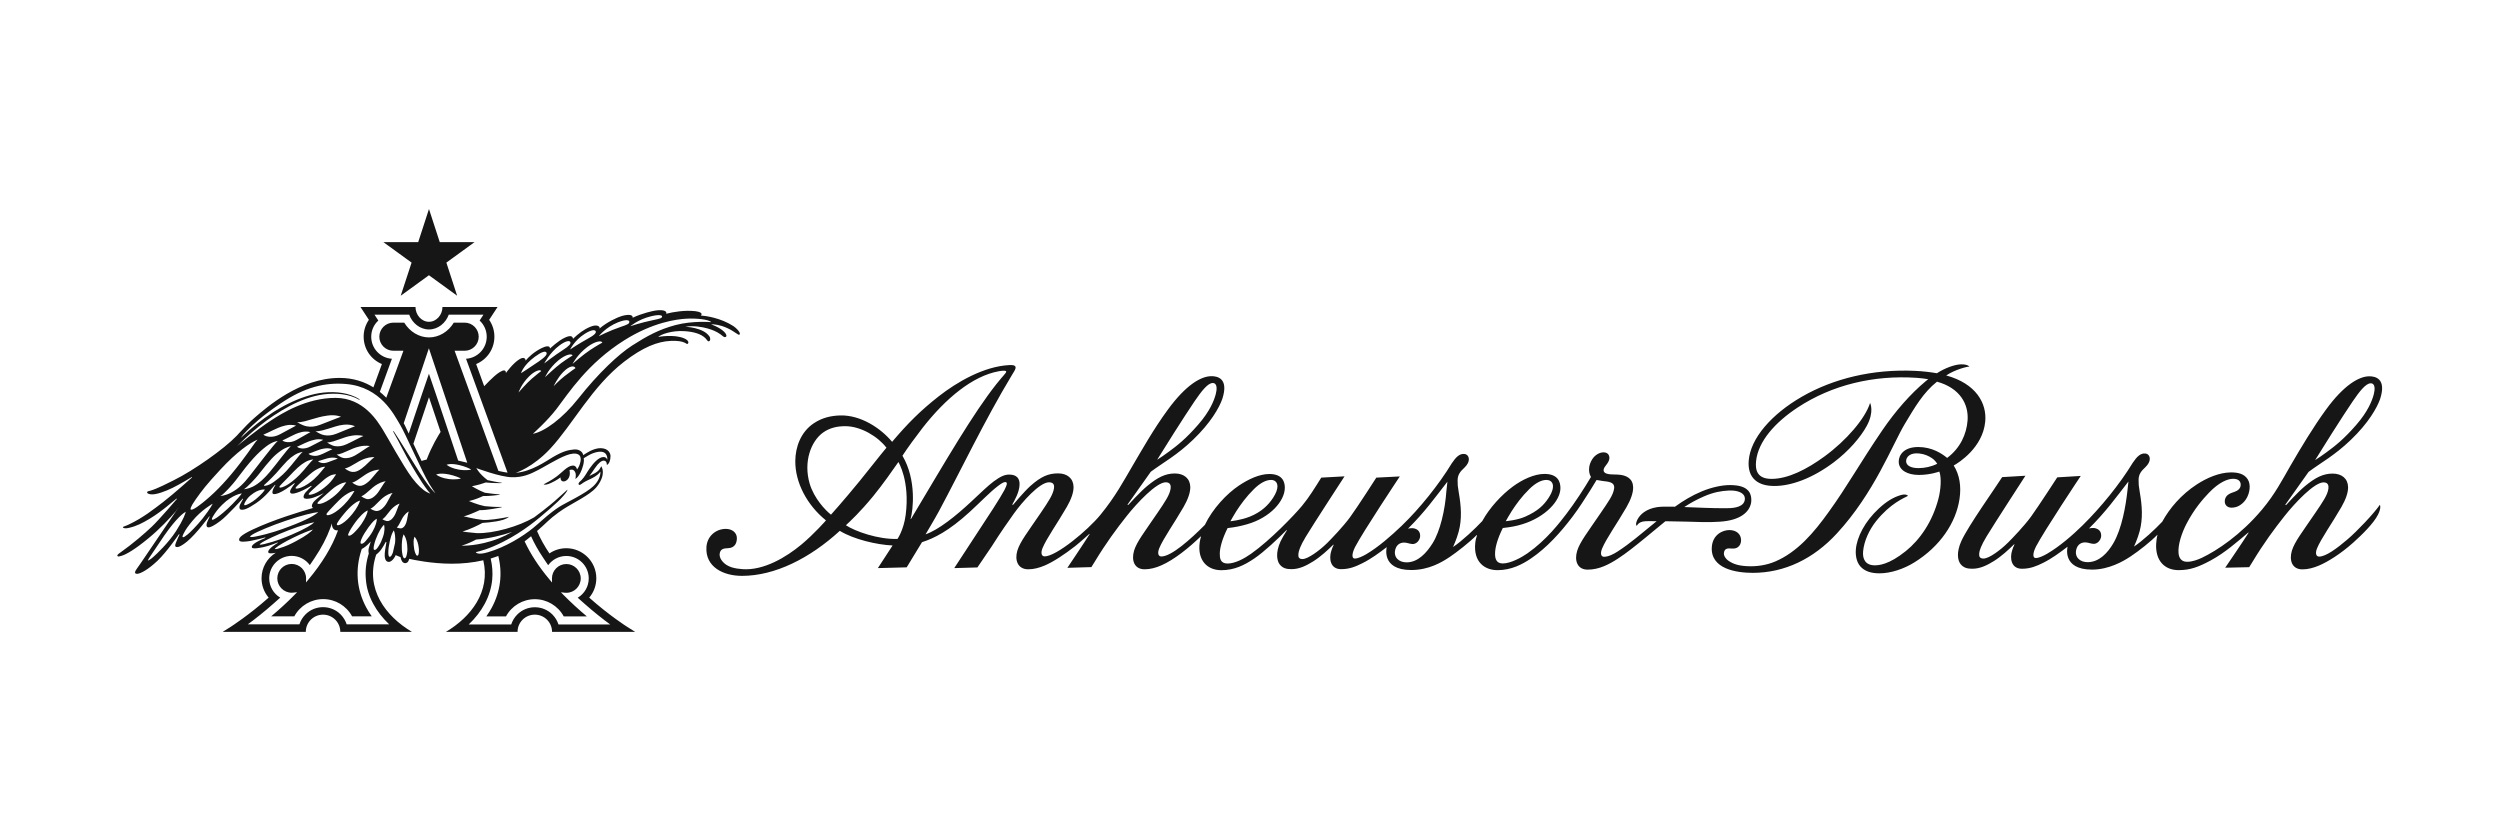
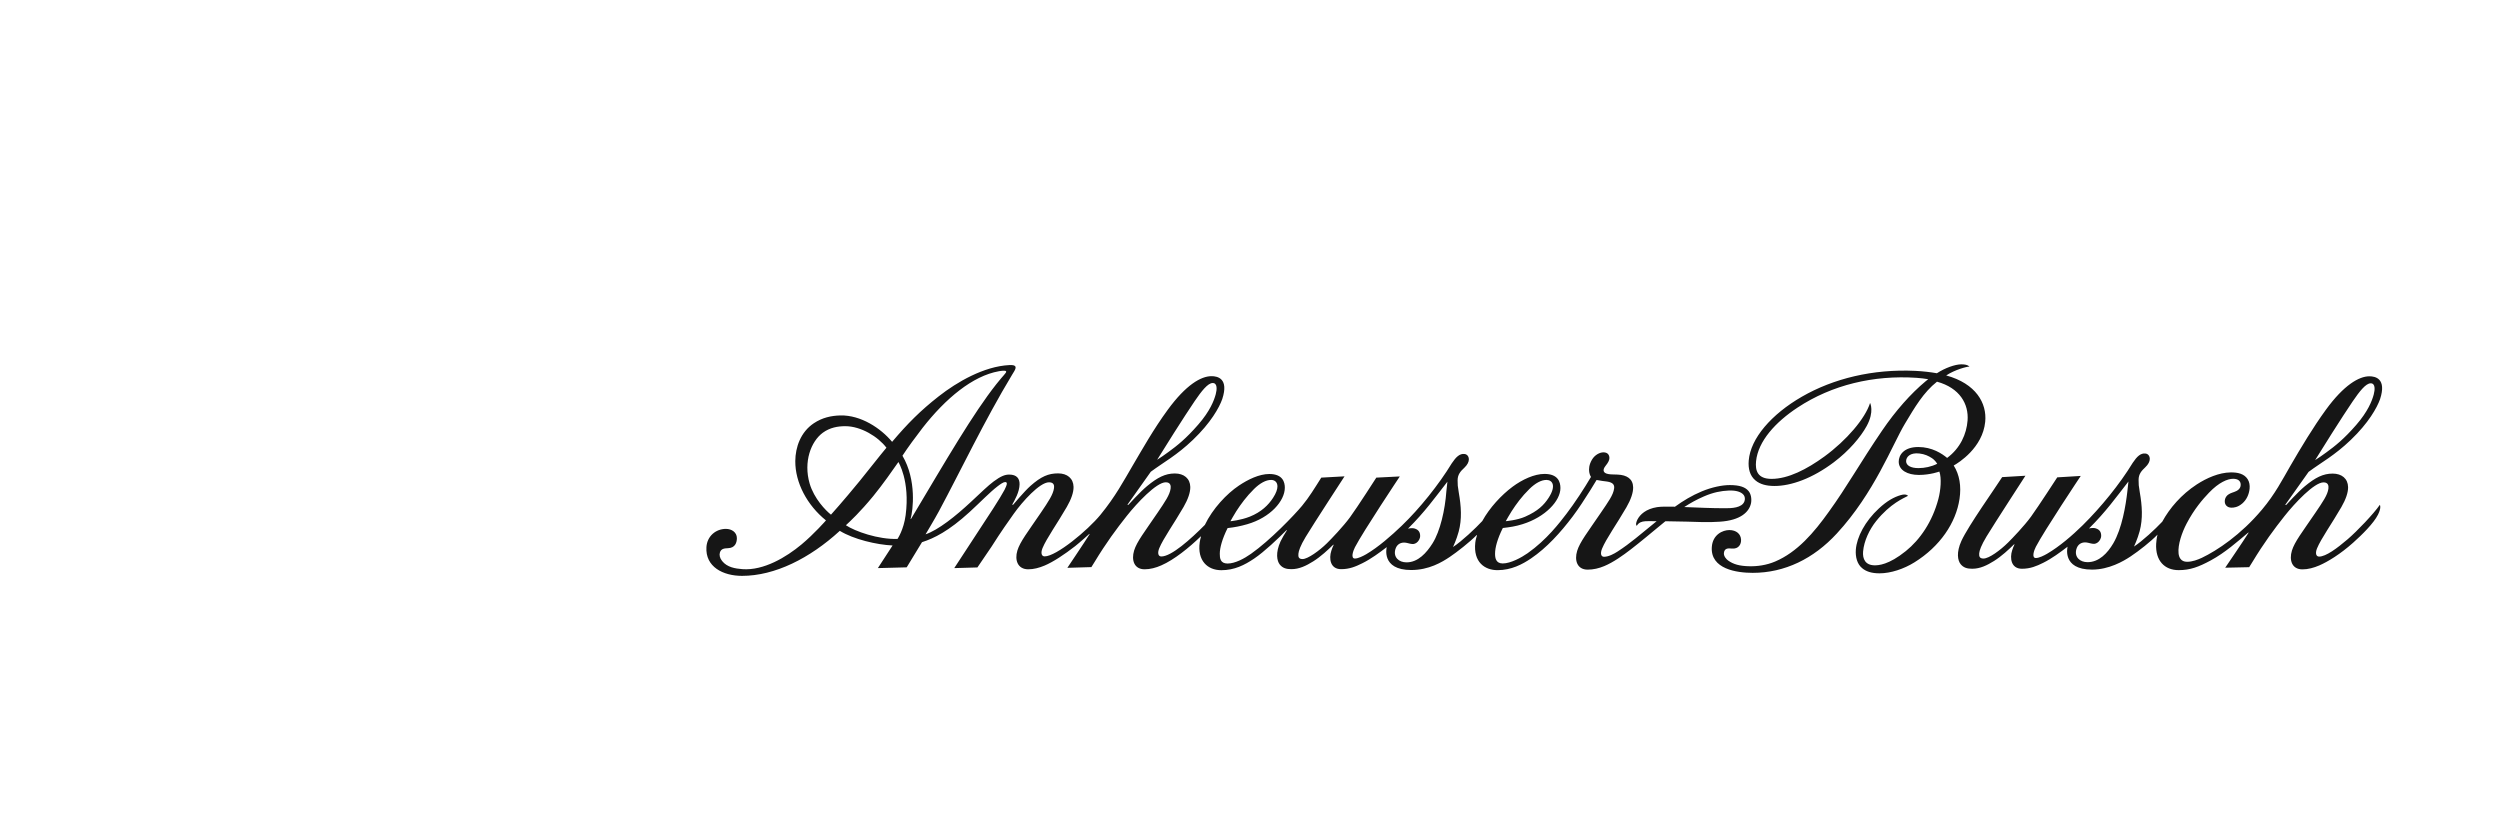
<svg xmlns="http://www.w3.org/2000/svg" id="Layer_1" x="0px" y="0px" viewBox="0 0 699.4 235.1" style="enable-background:new 0 0 699.4 235.1;" xml:space="preserve">
  <style type="text/css">	.st0{fill-rule:evenodd;clip-rule:evenodd;fill:#161616;}	.st1{fill:#161616;}</style>
  <g id="g10" transform="matrix(1.333,0,0,-1.333,0,450.733)">
    <g id="g12" transform="scale(0.1)">
      <path id="path14" class="st1" d="M4464.8,2350.5c-3.3-29.6-11.3-78.3-29.6-109.5c-11.9-20.2-29.6-39.5-54-39.5   c-16.2,0-27.8,10.8-23.6,26.8c2.7,10.4,10.2,14.5,17.7,14.7c4.5,0.2,9-1.3,13.4-2.3c6-1.3,9.1-1,13.3,1.8   c4.2,2.8,7.8,8.6,7.8,14.4c0,7.1-2.7,12.8-11.2,15.5c-6.1,2-14.3-0.1-14.3-0.1c35.1,34.7,57.3,65.9,82.7,98.5   C4467,2370.8,4465.3,2354.9,4464.8,2350.5L4464.8,2350.5z M4937.6,2538.9c14.4,21.1,27.6,38,37.8,38c10.2,0,9-13.8,6.4-23.5   c-3.6-13.5-12.2-35.6-36.7-63.8c-25.7-29.6-44.2-44.2-62.9-57.8c-5.6-4.1-18.1-13-23.4-16.1   C4866.8,2429.1,4917.9,2510.2,4937.6,2538.9L4937.6,2538.9z M4927.2,2249.7c-22.5-19.3-45.9-36.5-60-36.5c-6.5,0-8.5,7.1-4.4,17.2   c8.5,20.6,31.2,52.2,51.1,86.7c9.4,16.3,14.3,30.6,14.1,42c-0.4,17.7-13.2,28.3-32.4,28.3c-20.2,0-36.4-8.4-58.3-26.5   c-14.7-12.1-39.2-39.3-39.2-39.3l-2.2,0c0,0,45.6,64,49.2,69.4c27.5,20.4,54,34,88.5,67c37.3,35.6,55.2,67.8,61.5,85.6   c14.2,43.4-10.1,48-22.5,48c-21.5,0-53.4-18.2-91.4-70.5c-26.7-36.7-52.1-79.2-74.4-117.6c-16.6-28.7-32.2-59.3-59.5-91.7   c-44.5-53-94.1-85.8-126.3-101.2c-8.6-3.9-19.5-8.3-31-8.3c-12.9,0-17,9.4-17.8,17.8c-1.8,18.1,7.1,43.7,16.9,62.4   c16,30.6,33.6,50.8,46.8,64.6c21,22,39.2,29.4,50.8,29.4c10.9,0,15.9-5,15.9-12.5c0-8.8-7.2-12.9-13.5-15.1   c-5.2-1.9-12.3-3.6-16.6-9.5c-2.6-3.6-3.3-6.9-3.3-10.6c0-7.5,5.8-12.9,14-12.9c4.6,0,13.1,0.4,23,9c8.5,7.4,13.9,18.6,15.1,30.9   c0.7,7.1-0.4,14.1-4.1,19.9c-7.2,11.2-20.4,14.4-35.6,14.2c-24.5-0.3-50.3-11.7-71.1-25.2c-32.5-21.2-57.2-50-72.5-78.2   c-14.7-15.7-41.6-40.6-59.3-52.2c0,0,7.5,16,11.8,32.1c7.1,26.4,5.3,53.5,0.3,81.9c-2.4,13.8-2.5,17-2.5,25.8   c0,12.4,6.2,19.2,14.1,26.6c6.5,6.2,9.4,12.2,9.4,17.5c0,5.8-3.3,10.6-8.9,11.3c-10.3,1.3-18-6.2-26.9-19.5   c-27.5-45.2-67.1-93.6-105-131c-21.9-21.6-49.2-44.9-74.5-59.7c-6.5-3.8-17-9.1-23.8-9.1c-9.4,0-3.9,16.1,0,23.6   c17.2,33.2,94.2,148.7,94.2,148.7l-49.3-3c0,0-39.7-61.2-55.1-82.5c-14.4-19.7-38.9-45.2-48.3-54.5   c-16.3-16.1-39.8-33.4-51.4-33.4c-8.3,0-9.5,4.7-9,11c0.5,5.9,4.1,16.5,15.4,35.3c15.7,25.9,81.6,127.5,81.6,127.5l-48.8-2.9   c-13.9-22-70.9-101.9-85.5-133.8c-11.1-24.4-7.8-41.2-1.7-48.8c6.1-7.6,13.9-9.7,24.4-9.7c16.5,0,31.1,7.2,45.7,16.3   c15.7,9.8,31.4,24.4,42.2,35.1l0.8-0.4c-1.8-3.4-3.7-8.5-4.9-12.3c-5.4-16.5-2.3-38.7,20.5-38.7c17.6,0,30.6,5.5,44.5,12.4   c18.4,9.1,36.2,22.4,51.3,33.9c0,0-12.8-48.1,51.3-48.1c35.6,0,65.6,17.5,80.7,27.5c18,11.9,42.7,31.5,56.6,45.8l0.1,0.1   c-1.6-6.2-2.7-15.8-2.8-19.1c-1.9-35.6,17.7-55.4,47.2-55.4c24.3,0,42.1,6.8,67.2,20.3c30.5,16.5,55.9,39.3,78.9,58.6l0.7-0.4   c-10.1-16.3-49.1-73.4-49.1-73.4l50.3,1.1c0,0,4.5,7.2,6.5,10.4c24.5,40.6,46.3,69.9,67.7,96.9c21.3,26.9,62.2,70.7,81.9,70.7   c10.1,0,10.9-7.5,10.2-13.2c-1.7-13.3-11.6-27.4-27.3-50.6c-27.9-41.1-43.5-60.7-49.3-79.4c-6.1-20-0.1-39.4,22.1-39.4   c11.7,0,23.8,3.3,35.2,8.2c18.1,7.8,44.4,23.9,71,47.6c18.5,16.5,43.3,40.8,52.4,59.1c7.7,15.4,3.8,20.5,3.8,20.5   C4981.7,2303,4946.7,2266.4,4927.2,2249.7L4927.2,2249.7z M3661,2329c-5.2-13.8-27.4-14.3-39.6-14.3c-30.6,0-56.5,1.3-86.6,2.5   c12.7,8.3,25.5,15.5,41.2,22.3c20.3,8.8,36.4,11.6,51.8,12.3c16.4,0.8,26.5-3.2,31.1-8.6C3662.6,2339,3662.7,2333.6,3661,2329   L3661,2329z M3035.5,2350c-2.7-38.2-12.8-83.3-29-109c-12.5-19.8-30.3-39.9-54.6-39.9c-16.2,0-27.8,10.8-23.6,26.8   c2.7,10.4,10.2,14.5,17.7,14.7c4.5,0.2,9.1-1.3,13.4-2.3c6-1.3,9.1-0.9,13.3,1.8c4.2,2.8,7.8,8.6,7.8,14.4   c0,7.1-2.7,12.8-11.2,15.5c-6.1,2-14.3-0.1-14.3-0.1c35.1,34.7,57.3,65.9,82.7,98.5C3037.6,2370.4,3035.9,2354.5,3035.5,2350z    M1911.7,2291.8l-0.6,0.6c5.1,17.5,13,81.4-17.1,132.5c10.3,15.9,28.8,41.2,42.2,58.4c48.4,61.9,105.1,109.1,160.1,118.9   c2.9,0.5,14.9,2.7,15.4-0.6c0.5-2.9-5.3-7.1-20.6-26.4C2042.2,2513.3,1987.6,2419.1,1911.7,2291.8L1911.7,2291.8z M1900.7,2300.2   c-4.2-31.4-17.1-49.9-17.1-49.9c-40.3-1.4-89,15.9-108.3,28.7c9.5,8.8,29.6,27.4,57.5,61.3c18.5,22.5,42.2,56.2,52.7,71.4   C1885.4,2411.7,1910.2,2372.2,1900.7,2300.2z M1744,2301.2c-10.9,8.5-35.5,33.6-44.8,65.4c-13.2,45.5,2.6,88.1,27.7,106.6   c15,10.9,31.5,13.7,47.2,13.7c32.8,0,68.7-22,86.3-45.2c-12-14.1-40.4-50.6-56.3-70C1769.6,2329.5,1744,2301.2,1744,2301.2z    M2507.3,2539.5c14.4,21.1,27.6,38,37.8,38c10.2,0,9-13.8,6.4-23.5c-3.6-13.5-12.2-35.6-36.7-63.7c-25.7-29.6-44.2-44.2-62.9-57.8   c-5.6-4.1-18.1-13-23.4-16.1C2436.4,2429.6,2487.6,2510.8,2507.3,2539.5z M2594.4,2308.1c9.8,15.1,21.4,31.1,37.5,47   c12.2,12,25,19.2,36.1,19c7.1-0.1,13-4.5,13-13.5c0-6-2.6-14-9.2-24.1c-9.8-15.1-24.6-29.8-48.9-39.5c-19.2-7.6-40.6-9.6-40.6-9.6   S2590.9,2302.8,2594.4,2308.1L2594.4,2308.1z M3172.3,2308.1c9.7,15.1,21.3,31.1,37.5,47c12.2,12,25,19.2,36.1,19   c12.2-0.2,20.8-12.1,4.2-37.6c-9.8-15.1-22.4-27.7-49.3-39.6c-16.6-7.4-40.6-9.4-40.6-9.4S3168.7,2302.8,3172.3,2308.1z    M3669.6,2350.9c-6.6,7.9-18.2,12.4-39.3,12.4c-16.1,0-37.8-4.5-58.7-13.2c-21.1-8.8-39.1-19.8-56.3-32.2   c-15.7,0.4-30.1,0.3-37.5-0.9c-23.2-3.7-35.9-15.3-41.5-26.5c-1.7-3.5-4.3-10.5-1.1-12.7c0.2-0.1,1.1,2.4,3.5,4.5   c5.3,4.6,11.4,5.3,21.1,5.3c2.1,0,8.4,0,17-0.1c-2.2-1.9-4.5-3.7-6.8-5.6c-12.5-10.4-24.7-20.3-37.4-30.5   c-11.9-9.6-24.4-18.9-37.8-27.6c-7.2-4.7-18.8-11-28.4-11c-6.5,0-8.3,7.1-4.1,17.2c8.5,20.6,31.2,52.2,51.1,86.7   c9.4,16.3,14.3,30.6,14.1,42c-0.4,17.7-13.2,25.7-32.4,26.6c-11.7,0.6-13.4,0-20,1.2c-10.6,1.9-12.6,8.4-5.3,17.4   c5.1,6.3,7.9,11.6,7.9,16c0,6.8-3.8,12.1-12.5,12.1c-7.6,0-18.1-5.1-24.2-15.5c-12.4-21.3-2-36.1-2-36.1   c-13.8-23.6-34.4-55.1-51.4-77.3c-13.8-18-41.6-54.8-81.7-82.9c-12.7-8.9-35.5-21.4-52.1-21.4c-14.5,0-16.1,11.6-16.1,20.5   c0,12.6,4.8,30.9,16.3,53.9c15,1.7,26.7,3.4,41.6,8.1c47.9,15,79.3,49,79.3,75.7c0,12.9-5.1,29.7-33.4,29.7   c-21.5,0-46.7-11.8-67.2-27c-23.3-17.4-48.2-44.1-63.4-71.9c-14.4-15.5-42.8-42.3-61.4-54.5c0,0,7.5,16,11.8,32.1   c7.2,26.4,5.3,53.5,0.3,81.9c-2.4,13.8-2.5,17-2.5,25.8c0,12.4,6.2,19.2,14.2,26.6c6.5,6.2,9.4,12.2,9.4,17.5   c0,5.8-3.3,10.6-8.9,11.3c-10.3,1.3-18-6.2-26.9-19.5c-27.5-45.2-67.5-95-105-131c-22.2-21.3-49.2-44.9-74.5-59.8   c-6.6-3.8-17-9.1-23.8-9.1c-9.4,0-3.8,16.1,0,23.6c17.2,33.2,94.2,148.7,94.2,148.7l-49.3-2.5c0,0-39.6-61.8-55.1-83   c-14.4-19.7-38.9-45.2-48.3-54.5c-16.3-16.1-40.6-33.4-51.4-33.4c-8.3,0-9.3,4.7-8.7,11.1c0.5,5.9,3.9,16.5,15.2,35.3   c15.6,25.9,81.6,127.2,81.6,127.2l-48.8-2.7c-13.9-22-25.6-41.4-40.4-59.2c-16.4-19.7-67.1-72.6-107.1-100.7   c-14.3-10.1-33.5-20.4-49.2-20.4c-15.5,0-16.3,11.6-16.3,20.5c0,12.3,4.9,30.9,16.4,53.9c15.1,1.7,26.2,3.8,41.2,8.1   c48.6,14,78.9,48.9,78.9,76.7c0,10.9-3.9,28.7-32.5,28.7c-21.5,0-45-11.7-63.7-24.2c-25.7-17.1-55.5-48.8-71.6-82.6   c-30-30.2-70.2-66.3-91.4-66.3c-6.5,0-8.5,7.1-4.4,17.2c8.5,20.6,31.2,52.2,51.1,86.7c9.4,16.3,14.3,30.6,14.1,42   c-0.4,17.7-13.2,28.3-32.4,28.3c-20.2,0-36.4-8.4-58.3-26.5c-14.7-12.1-39.2-39.3-39.2-39.3l-2.2,0c0,0,45.6,64,49.2,69.4   c27.5,20.4,54,34,88.5,67c37.3,35.6,55.3,67.8,61.5,85.6c14.2,43.4-10.1,48-22.5,48c-22.3,0-53.7-18.3-91.9-70.5   c-30.2-41.3-53.1-82.4-73.9-117.6c-18.4-31.2-35.7-64.2-67.4-102.9c-27.1-33-92.7-87.2-117.1-87.2c-6.5,0-8.6,7.1-4.5,17.2   c8.5,20.6,31.2,52.2,51.1,86.7c9.4,16.3,14.3,30.6,14.1,42c-0.4,17.7-13.2,28.3-32.4,28.3c-20.2,0-35.6-6.3-58.3-26.5   c-12.3-10.9-36.1-39.3-36.1-39.3l-2.1,0c5.3,9.4,15.4,26.7,15.6,42.9c0.2,12-5.9,20.4-21.7,20.4c-9,0-17.7-3.3-32.9-14.6   c-11.5-8.6-26.4-23-47-42.3c-32.9-30.8-69.4-59.6-95.7-68.5c0,0,19.6,32.8,28,48.4c45.6,84.9,95.7,190.5,153.8,286.8   c1.4,2.3,2.8,4.6,4.2,6.9c2.9,4.7,3.7,8.4,2.4,10.3c-1.8,2.5-5.9,3.1-12.6,2.8c-53.3-2.7-109.7-35.4-148.2-65.6   c-38.2-29.9-65.2-57-97.8-95.5c-23.9,28.7-65.7,56.4-108.7,55.4c-19.2-0.5-37.9-4.6-55.6-16.4c-27.8-18.5-38.7-50.5-38.9-79.3   c-0.3-45.3,24.6-92.5,64.4-124.6c0,0-24.8-28.4-51.5-50.6c-31.6-26.3-79.1-55.1-124-51.7c-15,1.2-31.9,3.8-42.5,17.1   c-5,6.2-6.3,12.9-4.5,18.2c2.5,7.1,7.8,8.4,17,8.7c14.8,0.5,18.5,11.7,18.5,21c0,12.4-11,19.5-23,19.5c-21,0-39.4-15-40.9-38.2   c-2.6-41.5,35-60.4,74.7-60.4c68.9,0,142.3,36.8,205.2,94.5c29-17.8,77.3-29.2,110.8-30.7l-30.9-47.5l60.5,1.6   c0,0,24.6,40.6,32.1,52.8c25.3,8.1,55.9,23.1,100,63.4c23.5,21.5,42.5,41.6,58.9,54.1c5.8,4.4,11.9,8.7,15.6,8.7   c5.7,0,4-5.7-1.3-16.4c-10.6-19.5-26.6-43.9-77.9-122c-4.7-7.2-27.6-42.2-27.6-42.2l48.6,1.4c0,0,23.2,33.9,29.7,43.7   c9,13.5,13.9,23,46.7,69.1c18,25.3,54.2,65.9,73.9,65.9c10.1,0,11.3-6.4,10.5-12.2c-1.9-13.4-11.4-27.7-27.6-51.6   c-27.9-41.1-43.5-60.7-49.3-79.4c-6.1-20,0.6-39.4,22.8-39.4c11.7,0,22.9,3.1,34.2,7.8c18.1,7.6,41.6,23.1,64.4,40.9   c10.2,8,29.6,25.6,29.6,25.6l0.7-0.4c-10.1-16.3-46.8-70.8-46.8-70.8l50.4,1.5c0,0,4.6,7.2,6.5,10.4   c24.5,40.6,46.3,69.9,67.7,96.9c21.3,26.9,62.2,70.7,81.9,70.7c10.1,0,11-7.5,10.2-13.2c-1.8-13.3-11.6-27.4-27.3-50.6   c-27.9-41.1-43.5-60.7-49.3-79.4c-6.1-20-0.1-39.4,22.1-39.4c11.7,0,23.6,3.2,34.9,8.2c27,11.7,58.4,37.2,82.8,60.8l0.6-0.3   c-1-2.5-2.4-9.9-2.7-12c-5.4-38.5,16.4-58.6,45.3-58.6c27.3,0,48.6,10.6,69.1,24.5c21.2,14.3,50,41.7,67.7,59.6l0.9-0.4   c-4.4-6.7-10.6-17.2-13.3-23c-11.1-24.2-7.7-41.3-1.7-48.8c6.1-7.6,13.9-9.7,24.4-9.7c16.5,0,31.1,7.2,45.7,16.3   c15.7,9.8,31.4,24.4,42.2,35.1l0.8-0.4c-1.8-3.4-3.7-8.5-4.9-12.3c-5.4-16.5-2.4-38.7,20.5-38.7c17.7,0,30.6,5.5,44.5,12.4   c18.4,9.1,36.3,22.4,51.3,33.9c0,0-12.8-48.1,51.3-48.1c37.3,0,64.5,16.5,80.7,27.3c15,10,42.7,31.7,56.6,46l0.8-0.3   c-0.8-2.6-3-9.8-3.6-15.4c-4.5-41.3,20.1-57.9,46.6-57.9c29.1,0,52.4,12.4,70.4,24.6c32.9,22.3,61.9,54.3,87.4,88.1   c13.3,17.7,25.1,36.2,36.8,54.7c1.2,1.8,13.4,21.9,13.4,21.9c8.3-1.8,16.3-2.5,21.9-3.3c13-1.9,15.8-7.4,14.9-14.4   c-1.8-14-12.1-27.8-28.3-51.7c-27.9-41.1-43.5-60.7-49.3-79.4c-6.1-20-0.1-39.4,22.1-39.4c11.7,0,23.6,2.7,34.9,7.5   c19.3,8.1,39.2,22.4,55.6,35c19.3,14.8,46.1,37.3,55.1,44.7c6.2,5.2,12,9.9,17.5,14.4c29.9-0.3,65.8-1.4,78.3-1.8   c11-0.3,27,0.2,35.6,0.8c44.2,2.8,62.2,20.7,65.9,39.3C3676.6,2335.3,3674.6,2345,3669.6,2350.9L3669.6,2350.9z M4026.2,2398.9   c-15.8,0-25.8,5.5-25.8,14.6c0,8.9,8.5,18.3,27.7,16.1c11.4-1.3,19.3-5.1,26.2-9.6c7.3-4.7,11.4-12,11.4-12   C4053.5,2401.9,4039.6,2398.9,4026.2,2398.9L4026.2,2398.9z M4084.5,2593.4c19,12.4,43.5,18.6,48.8,18.6c0,0-3.5,4.9-17.5,4.7   c-12.7-0.2-33.2-7.3-50.8-18.7c-13,2.3-29.6,4.3-45.5,5c-88.6,4.2-171.5-16-237.8-54.2c-64-36.9-107.8-87.4-111.6-133.9   c-1.4-16.7,2.2-32,14.2-41.9c9.7-8.1,23-11.5,39.4-11.6c35.7-0.1,80.4,16.2,124.9,49.7c32.2,24.3,56.5,53.1,69.1,76.2   c16.6,30.4,7.1,48.4,7.1,48.4c-10.2-32.6-49.3-78.4-95.8-112.4c-36.9-26.9-76.2-47-111-47c-29.7,0-34.5,17.7-32.5,37.1   c4.3,42.1,40.8,82.1,87.3,112.7c72.2,47.5,159.2,68.3,249.4,62.3c8.2-0.5,17.4-1.7,24.6-2.9c-1.8-1.4-3.6-2.8-5.4-4.3   c-31.5-26.3-62.9-61.7-91.5-103.7c-45.6-66.9-74-118.2-111.6-170.1c-31.3-43.9-66.3-84.9-112.9-104.6   c-17.9-7.6-37.8-10.5-56.2-9.8c-18.4,0.6-31.4,4-42.5,12.1c-3.8,2.7-9.3,9.1-8.7,15.4c0.9,10.4,8.6,10.4,16.6,9.6   c14.3-1.4,20,9.1,19.4,18.9c-0.7,11.7-10,19.9-24.6,19.9c-13.8,0-35.1-9.4-36.8-35.8c-2.9-46.1,52.4-54,85.9-54   c67.1,0,127.7,29.6,176.5,82.6c78.9,85.5,116.4,186.2,143.1,230.7c20.6,34.3,38.6,65.3,67.1,87.9c47.9-13.1,66.8-46.9,64.2-81.4   c-2.2-28.6-15.2-58-42.9-78.6c-10.6,8.9-31.4,22.9-60.6,22.9c-30.9,0-41.2-17.6-41-31.1c0.3-17.5,18.2-27.5,42.3-27.5   c24.1,0,43,7.1,43,7.1c4.9-13.8,2.8-39.1-2.1-57.6c-12.6-47.8-38.5-85.3-68.3-109.3c-36.1-29.1-57.6-30-65.8-29.9   c-19.3,0.3-25.2,13.6-23.9,29c1.9,22.2,13.3,46.2,27.4,63.8c29.8,37.2,58.3,48.3,66.9,53c0,0-3.1,5.1-15.2,1.6   c-14.2-4.1-29-12.3-45.9-28c-29.2-27-46.3-59.9-48.4-86.3c-1.2-15.8,2.9-30.6,13.2-39c8.1-6.9,19.6-10.9,36.5-10.9   c23.8,0,51.1,9.3,73.2,23c53.8,33.4,87.2,83,94.7,133.2c4,26.7,0,50.8-12.2,70.1c10.3,5.6,60.7,37.2,66.1,91.6   C4170.3,2535.1,4147.1,2576.3,4084.5,2593.4" />
-       <path id="path16" class="st1" d="M863.8,2830.2l-59.2,43h73.1l22.6,69.5l22.6-69.5H996l-59.2-43l22.6-69.5l-59.2,43l-59.2-43   L863.8,2830.2z M1418,2699.2c-35-9.2-60.6-23.3-91.4-43.1c-28.2-18.1-70.6-57.7-112.8-111.1c-33.1-41.9-71-69.6-95.5-74.1   c0,0,30.2,26.7,49.9,52.5c25.5,33.5,65,95.4,142.2,143.9c60.2,37.8,109.9,44.1,129.9,45.2c20.4,1.2,47.3-1.4,52.4-7.3   C1492.7,2705.3,1454.1,2708.7,1418,2699.2z M1088.2,2557.6c0,0,5.8,17.6,22.2,33.8c12.3,12.2,23.9,15.3,25.4,11.1   c0,0-8.4-6.2-19.7-15.9C1105.6,2577.6,1088.2,2557.6,1088.2,2557.6L1088.2,2557.6z M1122.7,2632.8c14.2,10.4,22,12.4,24.1,8.7   c2.1-3.6-1.8-8.9-16.1-18.8c-16.7-11.6-37.2-24.6-37.2-24.6S1097.6,2614.3,1122.7,2632.8L1122.7,2632.8z M1173.9,2656.2   c13.2,9.9,21.1,10.9,23,7.4c1.8-3.5-2.1-8.3-15.9-17.1c-16.2-10.3-38.8-27.9-38.8-27.9S1153.7,2641.1,1173.9,2656.2L1173.9,2656.2   z M1226.7,2680.4c13.9,9,21.9,9.4,23.5,5.8c1.6-3.6-2.7-8.2-17.1-16c-16.9-9.2-36.7-22.4-36.7-22.4S1205.5,2666.7,1226.7,2680.4   L1226.7,2680.4z M1201.7,2617.7c0,0,9.6,19.4,31.2,35.6c16.2,12.2,30.1,14,31.1,8.9c0,0-10.8-5.8-25.4-15.4   C1225.1,2638.1,1201.7,2617.7,1201.7,2617.7z M1143.9,2589.8c0,0,8.3,19,28.3,35.5c15,12.3,28.2,14.7,29.4,9.9   c0,0-10.1-6-23.7-15.8C1165.5,2610.3,1143.9,2589.8,1143.9,2589.8L1143.9,2589.8z M1181.4,2599.9c15.5,16.1,24.8,13.6,26.3,8.8   c0,0-9.8-6.5-22.9-16.8c-12.1-9.5-22.9-21.1-22.9-21.1S1169.9,2588,1181.4,2599.9z M1297,2704.9c16.9,6.7,24.2,4.8,23.8,0.9   c-0.4-3.8-1.7-5-18.8-10.8c-23.1-7.8-45.3-19.2-45.3-19.2S1271.2,2694.6,1297,2704.9z M1365.7,2717.4c17.5,4.4,24.6,2.4,23.8-0.6   c-0.8-3-2.1-3.9-19.7-7.5c-23.7-4.8-46.9-12.6-46.9-12.6S1339,2710.8,1365.7,2717.4z M1129.2,2394.8c3.3,1.8,6.7,3.6,10.1,5.5   c20.1,11.2,46.9,27.6,63.2,29c10.1,0.9,14.5-3.1,15.6-7.2c1-3.6,1.2-6.9-1.2-14.7c-1.3-4.3-4-9.1-5.8-11.4c0,0-1.7,9.3-9.8,8.2   c-11.6-1.5-20.6-13.7-34-23.5c-11-8-21.6-13.3-26.5-15.9c0,0,3.5-1.9,10.6,0.9c7.7,2.9,18.6,8.7,24.9,13.7c-0.2-5.3,2.6-9.4,8-8.3   c5.5,1.1,9.4,5.7,11,11.5c1.2,4.4,0.4,12.4-0.4,12c8.9,4.3,13.5-3.9,13.5-10.2c0-2-0.2-6.8-1.1-8.1c0,0,2.4,0.6,5.5,4.6   c3.2,4,7.7,11,11,23.7c2,7.4,1.8,11.6,1.2,15c5.6,3.4,13.7,8.4,18.9,10.3c13.9,5.2,24.9,5,29-3.7c2.7-5.7,1.4-9.7,1.4-9.7   c-1.2,4.3-4.5,5.9-8.5,5.6c-10-0.6-20.8-13.3-28.6-24.3c-6.8-9.8-8.9-15.6-16.6-23.9c-2.1-2.2-7.2-5.6-6.3-8.7   c1.1-4,5.9,0.4,9.4,2.8c5.3,3.5,13.3,7,17.8,9.2c14.3,6.9,18.4,14.2,18.4,14.2c0.8-3.1-0.6-17-14.1-30   c-16.8-16.2-58.9-35.4-71.7-43.6c-5.3-3.4-10.4-7-15.2-10.7c-15-11.5-27.8-24-40.3-34.1c-21.3-17.3-56.6-39.6-94.6-50.7   c-23.2-6.8-25.3,0.1-25.4,0.3c7.3,1.6,26.2,5.8,57.5,21.7c43.7,22.2,73.9,48.4,93.3,65.2c2.4,2.1,4.7,4.1,6.7,5.8   c13.9,12.2,18,16.5,20,18.5c10.9,11.6,14.9,17.3,14.9,20c-3.7-3-16.4-15.3-27.7-24.9c-1.8-1.5-5-4.2-9.2-7.7   c-7.9-6.5-19.6-15.8-33.1-25.7c-32.3-19.2-86.3-34.3-120.5-33.1c-14.6,1.1-29.8,3.3-29.8,3.3c16,4.9,31.9,12.8,41.8,18.1   c16,1.1,44.1,3.7,54.5,11.9l1.2,0.9c-19.9-3.9-42.4-7.4-55.2-6.5c-17.8,1.9-40.2,7.7-40.2,7.7c6.6,0.7,22.1,7.4,34,12.9l0,0   c13.3-0.8,43.7,5.4,45.6,5.9l1.3,0.8c-12.8-0.5-28.4,0.8-36.5,1.6c-14.9,2.9-33.1,10.7-33.1,10.7c11.8,2.7,22.4,7,29.6,10.5   c13.6-0.3,32.7,2.2,34.3,2.7l1.3,0.8c-9.1,0.3-26.1,2.7-31.9,3.5c-12.2,4.6-27.1,13.6-27.1,13.6c12.7,2.4,22.9,5.6,29.2,7.9   c13.2-1.4,31.3-1.6,33-1.2l0.8,0.6c-8.4,0.8-23.3,4-30.1,5.5c-17.6,13.3-23.5,25.3-23.5,25.3s50.2-19,74.9-19.2   C1096.6,2379.2,1112.8,2386.1,1129.2,2394.8L1129.2,2394.8z M1140,2210.7l8.9-13.3c0.5-0.7,1.1-1.5,1.6-2.2   c8.6,11.7,22.4,19.3,38,19.3c26,0,47.1-21.1,47.1-47.1c0-17.2-9.3-32.3-23.1-40.5c0.7-0.6,1.3-1.2,1.9-1.7v0l11.7-10.4   c20.6-18.3,39.9-33.3,54.5-44h-108.5c-2.5,7.8-6.9,14.9-12.8,20.9c-9.8,9.8-22.9,15.2-36.8,15.2c-13.9,0-27-5.4-36.8-15.2   c-6-6-10.3-13.1-12.8-20.9l-89.2,0c14,13.2,25.3,27.8,33.6,43.3c8.7,16.2,14,33.3,15.7,50.7c1.4,14.6,0.3,29.4-3.2,44.3   c4.3,1.3,8.6,2.8,12.9,4.3c1,0.4,2.1,0.8,3.1,1.2c9.2-37.3,4.6-74.5-13.6-108.4c-3.4-6.3-7.3-12.5-11.5-18.5l40.3,0l0.9,0   c12.1,22.3,35.3,36.1,60.6,36.1c25.3,0,48.5-13.8,60.6-36.1l48.5,0c-17.4,14.6-33.8,29.7-48.8,44.9l-5.6,5.7l8-0.9   c1.2-0.1,2.4-0.2,3.4-0.2c16.7,0,30.2,13.6,30.2,30.2s-13.6,30.2-30.2,30.2c-16.7,0-30.2-13.6-30.2-30.2l0.2-8.6l-5.2,6.2   c-22.6,26.9-40.1,53.8-52.4,80.2c0.9,0.7,1.8,1.3,2.7,2c0.6,0.4,1.1,0.8,1.7,1.3c3.3,2.6,6.4,5.1,9.2,7.4   C1121.2,2241.1,1129.7,2225.9,1140,2210.7L1140,2210.7z M968.8,2236.2c10.9,3.1,21.7,8.1,30.5,12.8c26.8,1.8,55,9.1,75.4,15.9   c-9.4-5.3-18.8-10-27.7-13.5C1003.2,2234.3,968.8,2236.2,968.8,2236.2z M941.7,2376c-13.3,1.7-21.8,5.9-26.3,9.3   c0,0,6.8,4.4,27,0.3c10.7-2.2,22.4-6.6,25-8.7C967.4,2376.9,957.3,2374,941.7,2376z M913.6,2346.4c-1.1,0.9-2.3,2-3.4,3.2   c-2.2,2.3-4.4,4.8-6.5,7.4c-4.2,5.2-8.1,10.7-12,16.2c-7.7,11.1-15,22.6-22.1,34.2l-21.5,34.7c-7.3,11.6-14.3,23.2-22,34.5   l-1.1-0.7c6.8-11.8,13-23.9,19.3-36l9.6-18.1c3.3-6,6.8-11.9,10.2-17.8c6.9-11.8,14-23.5,21.5-35c3.8-5.7,7.7-11.4,11.9-16.9   c1.8-2.4,3.8-4.7,5.8-7c-2.1,0.9-4.5,2-6.9,3.2c-9.2,4.6-20.5,15.5-31.5,30c-19.3,25.7-51.6,85.6-61.7,101.6   c-10.4,16.4-39.5,66.4-98.9,66.4c-61.5,0-113-32.7-135.7-47.5c-28.7-18.7-67.7-51-70.7-53.5c5.5,5.6,11.1,11,16.8,16.3   c9.4,8.7,19.1,17.1,29.1,25.1c10,8,20.3,15.7,31,22.7c10.7,7.1,21.6,13.7,32.9,19.7c11.3,6,23,11.2,35,15.5   c12,4.2,24.4,7.5,37.1,9.1c12.6,1.6,25.5,1.8,38.2,0.2c12.6-1.6,25.1-5.3,36.2-11.7l0.7,1.1c-11,7-23.7,11.2-36.5,13.3   c-12.9,2.1-26,2.2-39,0.9c-13-1.3-25.8-4.4-38.2-8.4c-12.4-4.1-24.4-9.1-36.1-14.9c-5.8-2.9-11.6-5.9-17.2-9.2   c-2.8-1.6-5.6-3.4-8.4-5l-4.2-2.5l-4.1-2.7c-10.9-7.1-21.5-14.7-31.7-22.8c-11.9-9.5-23.4-19.5-34.4-30c3,4.4,7,9.4,12.8,15.1   c13.4,13.3,29.1,29,70.4,57.1c51.3,35,94.6,44.9,138.2,41.2c72.7-6.3,100.8-65.1,113.2-85.5c11.4-18.8,44.5-95.8,61.6-124.6   c6.2-10.5,10.7-16.3,12.9-19.6C914.1,2346.1,913.9,2346.2,913.6,2346.4L913.6,2346.4z M879.1,2223.2c-0.2-3.3-0.6-7.7-3.2-8.1   l-0.4,0c-2.7,0.3-5.5,9.1-6.3,14.2c-1,6.2-1.2,11-1.2,15.4c0,5.8,2,10.3,1.9,10.2c2.3-2.2,6.3-8.2,8-17.3   C878.8,2232.7,879.5,2228.7,879.1,2223.2z M852.3,2283.6c-2.2-5.2-3.9-8.3-8-10.4c-4.5-2.3-11.5,1.1-11.5,1.1   c3.2,2.6,6.2,9.2,7.6,11.8c2.8,5.3,3.9,8.2,8,13.5c4.6,6,9.5,8.3,9.5,8.3C855.8,2303,855,2290.2,852.3,2283.6z M854.1,2219.4   c-0.8-4.2-1.8-9.7-5.3-9.7c-3.5,0-5.2,11.9-5.5,18.5c-0.3,7.9,0,13.8,0.6,19.2c0.8,7.2,3.3,12.6,3.1,12.5c2.6-3.1,6.7-11,7.6-22.5   C855.2,2231.1,855.4,2226.1,854.1,2219.4L854.1,2219.4z M827.2,2298.2c-3.6-5.4-6.5-8.6-11.5-10.1c-5.7-1.7-13.2,3.6-13.2,3.6   c4.3,2.2,9.2,9.1,11.3,11.7c4.4,5.4,6.3,8.5,12.2,13.6c6.7,5.8,12.7,7.4,12.7,7.4C835.3,2319.3,831.8,2305.1,827.2,2298.2z    M829,2241.4l-4.3-19.2c-1.6-4.3-3.8-10-7.2-9.4c-3.5,0.7-2.7,13.8-1.6,21c1.3,8.5,3.2,16.6,5,22.3c2.3,7.5,5.7,12.2,5.6,12.1   C828.4,2264.3,830.6,2253.9,829,2241.4z M803.7,2254.5c-2.4-6.8-4.5-12.4-8.8-19c-2.7-4.2-5.9-9.1-9.3-8.2c-3.6,0.9,0.3,15,3,22.2   c3.2,8.6,5.9,13.9,9,19.4c4.1,7.3,8.6,11.3,8.4,11.2C807.1,2275.7,808.1,2267.2,803.7,2254.5L803.7,2254.5z M782.2,2266.3   c-3.9-7.2-10.5-15.5-14.7-20.4c-3.6-4.2-7.4-6.6-9.7-5.6c-3.9,1.7,2.7,14.7,7.3,22.1c5.4,8.8,10.6,15.6,15.1,21.1   c6.2,7.4,10.6,9.1,10.6,9.1C791.1,2287.4,788.7,2278.2,782.2,2266.3L782.2,2266.3z M783.2,2114.3c8.3-15.5,19.7-30.1,33.6-43.3   l-89.2,0c-2.5,7.8-6.9,14.9-12.8,20.9c-9.8,9.8-22.9,15.2-36.8,15.2c-13.9,0-27-5.4-36.8-15.2c-6-6-10.3-13.1-12.8-20.9h-1.7v0   h-15.9l-90.8,0c14.6,10.7,34,25.7,54.5,44l11.7,10.4v0c0.6,0.5,1.2,1.1,1.9,1.7c-13.8,8.2-23.1,23.3-23.1,40.5   c0,26,21.1,47.1,47.1,47.1c15.6,0,29.5-7.6,38.1-19.3c0.5,0.7,1.1,1.5,1.6,2.2l8.9,13.3c14.1,21,25,41.9,32.4,62.1   c1,2.8,2.2,6.2,3.6,9.8c-0.5-6.3,2-13.6,9.1-14.5c1.1-0.1,2.3-0.1,3.6,0.1c-0.1-0.4-0.3-0.8-0.4-1.2   c-12.1-33.3-32.8-67.6-61.6-102l-5.2-6.2l0.2,8.5c0,16.8-13.6,30.3-30.2,30.3c-16.7,0-30.2-13.6-30.2-30.2s13.6-30.2,30.2-30.2   c1.1,0,2.2,0.1,3.4,0.2l8,0.9l-5.6-5.7c-14.9-15.2-31.3-30.3-48.8-44.9l48.5,0c12.1,22.3,35.3,36.1,60.6,36.1   c25.3,0,48.5-13.8,60.6-36.1h41.3c-4.3,6-8.2,12.2-11.5,18.5c-20.4,37.9-23.7,80-9.8,121.6l0.4,1.2c1.5,0.8,3,1.6,4.4,2.6   c2.7,1.8,5.2,3.8,7.1,5.6c5.8,5.5,7.5,7.7,7.5,7.7s-2.2-6.4-4.2-13.6c-0.9-3.2-1.1-7.9-0.1-11.8c-5.8-18.4-7.9-36.7-6.1-54.7   C769.2,2147.5,774.5,2130.5,783.2,2114.3L783.2,2114.3z M576.7,2229.2c-0.1,0.5,1.5,1.9,2.4,2.6c5.3,4.6,19,12.6,36.6,21.2   c20.1,9.9,34.2,15.1,41.1,17c-3.4-4.2-13.6-12.8-35.6-24.4c-10.8-5.7-20.1-10.6-37.5-15.7C579,2228.5,576.8,2228.9,576.7,2229.2z    M554.2,2239.4c-6.2-1.5-8.4-1.3-9-0.9c-0.1,0.1-0.2,0.2-0.2,0.2c-0.1,0.7,2,2.2,3.4,3.2c7,5.1,32.9,17.2,56.6,26.3   c27.2,10.5,45.9,15.6,54.7,17.1c-4.3-4.4-17.9-13.6-48.3-26.4C597,2252.9,579.2,2245.4,554.2,2239.4L554.2,2239.4z M536.4,2255.3   c-7.8-1.5-10.4-1.2-11.2-0.6c-0.2,0.1-0.2,0.3-0.3,0.4c-0.2,1,2.5,2.7,4.3,4c8.8,5.9,41.1,19.4,70.5,29.3   c34.3,11.7,57.7,17,68.3,18.2c-5.1-5.1-22.1-15.8-60.8-30.2C589.5,2269.7,567.3,2261.5,536.4,2255.3L536.4,2255.3z M666.3,2325.7   c1,3.1,11.1,11.2,19.1,18.5c15.6,14.2,18.3,16,27.3,20.7c9,4.7,14,4,14,4c-3.3-3.7-9.4-14.8-22.1-26c-7.7-6.8-17.7-13.8-26.5-17.2   C671.6,2323.2,665.4,2322.9,666.3,2325.7L666.3,2325.7z M659.7,2345.3c-6.5-2.5-12.8-3.4-11.9-0.6c0.7,2.2,11.3,11.7,19.1,18.5   c14.6,12.8,16,14.1,23.6,18.6c8.8,5.1,15,4,15,4c-3.3-3.7-6.7-12.2-19.5-23.4C678.4,2355.7,668.5,2348.6,659.7,2345.3z    M632.2,2358.2c-6.5-2.5-12.8-3.4-11.9-0.6c0.7,2.2,11.4,11.5,19.1,18.5c15.7,14.3,19.3,17,28.2,21.6c9,4.7,15,4,15,4   c-4.3-4-11.3-15.2-24-26.5C651,2368.6,641,2361.5,632.2,2358.2L632.2,2358.2z M597.6,2360.9c-7.6-3.5-10.6-3.5-11.2-1.9   c-0.8,2.1,6.3,7.7,19.5,21.7c16.4,17.4,23.8,24.4,34.1,30.5c10.4,6.2,17.6,5.7,17.6,5.7c-7-5.1-15-17.9-29.2-32.4   C619.8,2375.8,607.7,2365.6,597.6,2360.9L597.6,2360.9z M565.3,2364.4c-3.2-1.4-5.1-2-7.6-2.4c-5.5-1-3.6,1.3-2.5,2.2   c6.5,5.3,22.6,21.8,24.7,24.3c21.9,25.2,26.4,30.3,38,37.8c9,5.8,17.3,6.6,17.3,6.6c-6.7-5.4-20.3-25.1-34.1-39.9   C592.9,2384,575.6,2368.9,565.3,2364.4z M545,2340.9c-11.3-11-19.8-15.2-23.6-17.2c-3.7-2-7.9-3.7-8.8-2.1c-0.6,1,0.8,4.5,2,6.4   c4.3,7.1,7.2,10.4,11.7,14c17.5,14.4,29.6,11.8,29.6,11.8S554.6,2350.2,545,2340.9L545,2340.9z M540.9,2383.3   c27.1,34.3,33.7,41.5,48.4,52c11.5,8.2,21.1,9.6,21.1,9.6c-8.5-7.5-27.5-34.3-44.6-54.6c-10.3-12.2-22.4-24.1-35.6-30.5   c-9.8-4.8-18.6-5.3-18.6-5.3C518.7,2357.9,537.5,2379,540.9,2383.3L540.9,2383.3z M587.8,2470c-8.7-4.6-15.9-5.8-23.1-5.2   c-8.2,0.7-11.9,4.3-11.9,4.3c5.4,2,14.3,6.7,19.1,8.9c9,4.1,15.6,7.7,27.4,10.4c13.3,3,22-0.4,22-0.4   C612.8,2483.7,599.2,2476,587.8,2470L587.8,2470z M632.3,2474.4c11.4,2.8,19,0,19,0c-7.3-4-18.9-10.8-28.6-16.2   c-7.4-4.1-13.6-5.2-19.8-4.8c-7,0.5-10.3,3.5-10.3,3.5c4.6,1.8,12.2,6.1,16.3,8C616.6,2468.6,622.2,2471.9,632.3,2474.4   L632.3,2474.4z M672.1,2489.9c-11.2-4.4-20.2-4.9-28.8-3.2c-9.9,2-19.7,8.7-19.7,8.7c9.1-1.2,24.1,4.2,30.4,5.9   c12.9,3.6,17.9,5.6,33.7,7.9c16.6,2.4,27.9-2.4,27.9-2.4C704.5,2502.6,686.8,2495.7,672.1,2489.9L672.1,2489.9z M705.9,2471   c-10.1-3.9-18.2-4.4-25.9-2.8c-8.9,1.8-17.8,8.3-17.8,8.3c8.2-1.1,21.7,3.7,27.4,5.3c11.5,3.2,18.1,6.6,31.3,8.1   c15,1.7,24.1-3.1,24.1-3.1C735,2483,719.2,2476.2,705.9,2471L705.9,2471z M727.1,2448.9c-9.1-4.1-16.6-4.9-23.9-3.9   c-8.3,1.2-16.8,7.9-16.8,7.9c7.6-0.6,19.9,4.5,25.1,6.2c10.5,3.5,15.6,6.1,27.8,8c13.8,2.2,23.3-0.8,23.3-0.8   C753.5,2462.4,739.1,2454.3,727.1,2448.9L727.1,2448.9z M679.3,2417.1c5.6,1.6,9.7,3.2,16.8,3.8c8,0.7,12.8-2.1,12.8-2.1   c-5.3-1.9-14.1-5.2-21-7.7c-5.4-2-9.7-2-13.8-1.1c-4.7,1.1-6.5,3.5-6.5,3.5C670.8,2414.2,676.3,2416.2,679.3,2417.1L679.3,2417.1z    M633,2440.2c-6.6,0.6-9.7,3.5-9.7,3.5c4.4,1.7,11.6,5.5,15.6,7.3c7.3,3.3,11.9,5.3,21.5,7.5c10.8,2.5,17.9-0.3,17.9-0.3   c-7-3.6-17.3-8.8-26.5-13.7C644.7,2440.7,638.8,2439.7,633,2440.2L633,2440.2z M662.2,2434.6c6.9,2.5,10.3,4.2,19.1,5.5   c10,1.5,16.2-1.5,16.2-1.5c-6.6-2.8-17.9-9.2-25.8-12c-6.8-2.4-10.6-2.3-15.8-1.5c-6,1-8.5,3.8-8.5,3.8   C651.6,2430.1,658.5,2433.3,662.2,2434.6z M744.5,2425.1c-8.2-4.4-15-5.7-21.8-5.2c-7.8,0.6-16.1,7.6-16.1,7.6   c7.1,0,18.1,5.5,22.8,7.5c9.4,4,14,6.7,25.1,9.3c12.6,2.9,21.6,0.9,21.6,0.9C768,2440.8,755.2,2431,744.5,2425.1z M759,2398   c-7-5-12.4-7.7-19.5-7.1c-8,0.7-15.8,7.4-15.8,7.4c6.5,0.7,16.1,7,20.2,9.3c8.3,4.7,12.2,7.7,22.1,11.2c11.3,4,19.8,3.1,19.8,3.1   C778.8,2417.1,768.3,2404.5,759,2398z M772.7,2369.9c-6.3-5.2-11.8-8.5-18-8.2c-8.1,0.4-15.5,6.9-15.5,6.9   c6.1,1.2,14.7,7.8,18.4,10.3c7.5,5,11,8.2,20.1,12.3c10.4,4.7,18.5,4.4,18.5,4.4C790.1,2390.5,781,2376.8,772.7,2369.9   L772.7,2369.9z M741.7,2279.5c7.2,10.4,12.1,16,17.6,21.6c7.4,7.4,12.3,8.9,12.3,8.9c-0.1-5.6-4.4-15.4-12.5-27.7   c-4.9-7.4-12.6-16-18-20.8c-4.6-4-8.6-5.7-10.3-3.6C729.4,2259.8,735.8,2270.9,741.7,2279.5L741.7,2279.5z M697,2302.8   c-6.3-2.9-11.8-4.1-11.8-0.5c0,2,10.3,12.6,17.8,20.4c14.4,15,18.4,17.8,27.2,23.2c8.7,5.3,13.7,5,13.7,5   c-4-6.6-9.7-16.6-21.7-28.7C715.1,2315,705.6,2306.8,697,2302.8L697,2302.8z M720.6,2301.3c8.5,10.4,14.4,16.2,21,21.6   c8.7,7.1,14,7.7,14,7.7c-1.3-5-6.3-15.9-16.3-28.1c-6-7.4-14.1-15.8-21.7-20.2c-5.6-3.3-9.6-4.4-10.6-2   C706,2282.8,714.2,2293.5,720.6,2301.3L720.6,2301.3z M824,2346.8c-4.8-5.5-10.6-20.3-16.9-27.7c-4.8-5.6-9.2-9.2-14.7-10.1   c-6.8-1.1-14.9,4.8-14.9,4.8c5.3,2,11.9,9.3,14.7,12.1c5.8,5.6,8.5,9,16,14.1C816.7,2345.7,824,2346.8,824,2346.8z M789.7,2343.4   c-5.4-5.6-10.3-9-16.1-9.6c-7.2-0.7-15.3,6.1-15.3,6.1c5.7,1.7,13.1,8.9,16.3,11.6c6.5,5.5,9.5,8.9,17.8,13.7   c9.3,5.5,17,6.1,17,6.1C804,2365.9,796.8,2350.8,789.7,2343.4L789.7,2343.4z M484.8,2347.3c-11.7-6.2-22.3-7-22.3-7   c8.3,4.2,27.5,26.7,31.5,32c31.7,42.6,47.5,59,64.9,72.3c13.6,10.4,23.9,11.3,23.9,11.3c-10-9.4-39.4-49-59.4-74.2   C511.3,2366.4,500.6,2355.6,484.8,2347.3L484.8,2347.3z M488.4,2324c-13.5-14-28.5-25.9-32.9-28.7c-4.4-2.8-9.3-6.2-10.6-4.3   c-0.8,1.2,0.7,4.4,2.1,6.6c5.3,8.5,9.6,14.8,19.4,24.5c22.4,22.1,41,23.7,41,23.7S506.7,2343,488.4,2324L488.4,2324z    M425.6,2293.6c-12.7-16.1-27.3-30.3-31.6-33.7c-4.3-3.4-9.1-7.5-10.7-5.6c-0.9,1.1,0.4,3.7,1.6,6.3c4.7,9.5,9.4,15.9,18.6,27.1   c19.2,23.5,42.8,36.5,42.8,36.5S442.8,2315.6,425.6,2293.6z M369.6,2266.9c-15.3-23.9-40.3-48-48.7-55.2   c-5.3-4.6-9.7-6.9-10.5-6.8c0,0,0,0.1,0,0.4c0.4,1.7,3,5.5,5.1,8.6c0.5,0.7,0.9,1.4,1.3,2l0.4,0.6c12.8,19.3,22.7,33.9,27.8,41.2   c25.9,37.1,40.5,47.3,44.8,49.7C389.1,2303.6,385.5,2291.9,369.6,2266.9z M410.4,2332.8c13.3,18.9,22.8,31.4,52.4,63.3   c34.2,37,62.4,56.4,77.8,62.6c-3.7-3.9-6.5-8-11.3-14.8c-5.1-7.3-12-17.3-24.4-33.5c-25.6-33.5-49.7-59.5-73.8-79.4   c-6.6-5.5-24.1-20-29.9-19.4c-0.5,0.1-0.9,0.2-1.1,0.5C399.6,2312.8,398.8,2316.3,410.4,2332.8L410.4,2332.8z M964.3,2405.2   c10.7-2.5,22.2-7.3,24.7-9.5c0,0-10.2-2.5-25.7,0c-13.2,2.2-21.6,6.7-26,10.2C937.3,2405.8,944.3,2409.9,964.3,2405.2   L964.3,2405.2z M915.3,2552.8l-15.1,44.2l0,0l0,0l-15.1-44.2c-1.8-5.1-12.9-38.3-27.3-81.4c-3.5,7.7-6.4,13.9-8.3,17.6   c-0.4,0.7-0.7,1.3-1,1.9c-0.4,0.7-0.7,1.4-1.2,2.2l52.8,157.3l80.6-240.3c-1.3,0.3-2.6,0.7-3.8,1c-5.3,1.3-10.4,2.5-15.3,3.6   C938.9,2482.8,917.8,2545.6,915.3,2552.8L915.3,2552.8z M895.5,2416.9c-4.8-1-8.4-2.2-10.7-3c-6.1,12.2-12,24.8-17.2,36.2   c17.7,53,31.7,94.7,32.7,97.5c0,0,0,0,0,0c0,0,0,0,0,0c0.8-2.3,10.7-32,24.4-72.7C920.3,2468.1,906,2445.1,895.5,2416.9   C895.5,2416.9,895.5,2416.9,895.5,2416.9L895.5,2416.9z M816.4,2611.7l4.6,12.5l1.5,4.2c-24.2,1.5-43.4,21.6-43.4,46.2   c0,13.5,5.7,25.6,14.9,34l-6.5,10l-1.5,2.3h72.8c6.2-17.3,22.3-31,41.5-31s35.2,13.7,41.5,31h72.8l-1.5-2.3l-6.5-10   c9.2-8.5,14.9-20.6,14.9-34c0-24.6-19.2-44.7-43.4-46.2l1.5-4.2l4.6-12.5c22.4-61.4,54.5-149.5,81-222.3   c-4.7,0.6-9.9,1.6-15.4,2.8c-1.3,0.3-2.5,0.6-3.8,0.9c-40,109.8-90.3,247.7-91.1,249.9l-0.8,2.2h21.1c16.2,0,29.5,13.2,29.5,29.5   c0,16.2-13.2,29.5-29.5,29.5h-22.8c-11.5-19.2-31.3-31-52-31c-20.7,0-40.5,11.9-52,31h-22.8c-16.2,0-29.5-13.2-29.5-29.5   c0-16.2,13.2-29.5,29.5-29.5h21.1l-0.8-2.2c-0.4-1.1-15.3-41.9-35.2-96.4c-0.8,0.9-1.7,1.7-2.6,2.6c-3.4,3.3-7,6.6-10.9,9.7   C804,2577.7,810.5,2595.7,816.4,2611.7z M1538.3,2697.5c-25.7,16.4-56.2,20.9-67.4,21.7c5,4.7-2.7,8.1-11.9,9.1   c-21.9,2.4-46.4-1.6-60.9-5.5c2.1,4.3-2.9,9.5-21.8,6.9c-6-0.8-28.3-5.7-48.5-15.2c0.8,5.9-6.9,8-22.6,3.7   c-8.5-2.3-31.7-12.9-47.2-26.6c2.5,3.9-4.3,10.1-18.9,4c-14.2-5.9-24.9-14.2-36.5-25.3c-0.8,4.3-3.3,8.6-16.5,2.7   c-14.6-6.5-31.8-23.2-31.8-23.2c0,6.7-8.3,5.6-17.5,1c-16.4-8.1-27.8-19.1-33.7-26.3c0,5.1-4.4,7.9-12.4,3.2   c-14.1-8.3-28.9-29.2-28.9-29.2c0,7.5-5.7,6.6-14.1,1.2c-12-7.7-31.5-28.9-31.5-28.9c-6,16.5-11.7,32.1-16.9,46.5   c23.1,9.6,38.3,31.9,38.3,57.5c0,12.8-3.8,24.9-11,35.3l17.6,26.9H928.6c0-16.2-12.4-31-28.3-31c-15.9,0-28.3,14.7-28.3,31H756.6   l17.6-26.9c-7.2-10.4-11-22.5-11-35.3c0-25.5,15.1-47.9,38.3-57.5c-5.5-15-11.5-31.5-17.8-48.9c-18.7,11.6-42,19.8-71,19.8   c-82.8,0-152.9-61.5-178.9-84c-9.1-7.9-20.5-19.4-33.3-33.3c0,0,0.1,0.1,0.1,0.1c0-0.1-0.1-0.1-0.1-0.2c-1.3-1.4-2.7-2.9-4.1-4.4   c-25.9-27-89.2-72-132.4-93.3c-11.9-5.9-33.7-17.2-48.1-21.5c-1.7-0.5-3.4-0.9-4.8-1.2c-2.8-0.6-3.1-3.3-1-4.6   c1.3-0.8,3.3-1.6,6.2-1.9c10.8-1.4,31,6.3,46.1,13.7c16.4,8,40.1,22.6,40.1,22.6l0.7-0.7c0,0-39.3-35.3-60.2-51.3   c-21-16-42.2-33.2-73.2-47.9c-6.7-3.2-11.9-4.2-11.8-5.3c0.3-2.7,5.8-3.1,12.6-1.5c16.1,3.7,27.8,9.8,42.6,18.6   c27.5,16.3,52.3,39.5,57.3,42.9l0.7-0.9c0,0-38.1-44.6-53.1-58.6c-14.9-14.1-39.4-35.2-63.9-52.6c-6-4.2-9.4-6.7-7.5-8.6   c1.6-1.6,3.4-0.8,8.5,0.6c9.6,2.7,28.4,13.6,56.7,37c23.4,19.3,44.4,41.7,56.7,56c0,0,3,4.1,7,9.7c-30.7-45-74.9-110.4-80.4-118.4   c-5.4-7.9-10.4-14.3-11.5-17.4c-1.1-3.2,0.4-5.1,4.9-4.7c6.6,0.6,22.1,8.5,42.2,27.6c19.2,18.2,44.8,55.5,44.8,55.5l1.2-0.7   c0,0-5.2-10.8-6.9-15.4c-1.6-4.3-3.9-9.3-0.3-10.6c5.1-1.9,14.8,4.5,23,11.3c19.6,16.1,46.6,52.9,46.6,52.9l0.8-0.8   c0,0-3.7-7.3-5.4-11.9c-1.7-4.6-2-9.8,2.3-10.4c4.3-0.6,12.6,3.7,25.3,13.2c15,11.2,47.2,47.2,47.2,47.2l0.8-0.9   c0,0-3.8-6.4-6.4-11.8c-2.2-4.6-1.7-9.4,1.5-10.4c5.1-1.5,13.1,0.5,32.5,13.7c20.4,13.9,33.4,32.2,39.4,38.3l0.8-0.6   c0,0-3.9-6.3-5.2-9.9c-1.3-3.8-2.1-8.6,1.7-9c5.4-0.6,14.5,3.2,25.6,10.5c10,6.6,17.7,12.5,17.7,12.5l0.8-0.9   c-3-3.4-5.8-7.9-7.7-11.1c-1.5-2.4-3.6-6.8-0.7-9.1c2.9-2.3,9.8-0.4,18.2,2.8c9.1,3.4,24.7,12.6,24.7,12.7l1-1   c-1.9-1.6-9.9-9.4-12.8-12.9c-2.9-3.5-5.2-8.1-3.8-11c1.4-2.9,7.2-3,15.2-1.3c9.9,2.1,26.9,10.8,26.9,10.8   c0,0-13.2-10.3-19.1-15.9c-4.8-4.5-7.3-10.6-5.4-13.4c0.5-0.8,1.3-1.3,2.4-1.6c-0.6-0.2-1.2-0.4-1.9-0.6   c-25-7.3-81.2-24.1-125.3-44.9c-26.8-12.6-29.9-18.6-28-23.2c1.5-3.5,13.8-2.3,22.7-0.8c8.9,1.5,28.9,6.4,31.3,7.4l0.9-1   c0,0-13.4-5.5-18.1-8.4c-4.7-2.8-11.8-7.3-10.5-11.5c1.3-4.1,17.7-0.8,25.1,0.8c12.1,2.6,27.2,8.8,28.6,9.7l0.6-1.1   c0,0-21.1-12-20-19.3c0.5-3.6,8-2.9,15.7-1.4c-17.8-11.1-29.7-30.9-29.7-53.4c0-15.1,5.3-29.3,14.9-40.7   c-41.9-37.2-78.7-60.6-79.1-60.9l-17.3-10.9h174.4c0,20,16.2,36.1,36.2,36.1c20,0,36.2-16.2,36.2-36.1l150.7,0h-0.4   c-55.5,32.9-98.8,90.5-75,162c2.5,2,4.9,4.3,6.7,6.2c6.5,6.7,13.4,20.7,13.4,20.7l1.4-0.8c-0.5-4.2-3-16-3.5-22.9   c-0.4-5.8-0.4-17.4,7.5-18.4c4.6-0.6,11.3,4.5,15.4,14.2l10.3-4.3c1-6.2,3.9-12.5,9.6-12.5c4.8,0,7.5,4.1,8.5,9   c8.3-1.9,47.1-10.2,89.3-10.2c22,0,44.3,2.2,66.2,7.2c15.5-66-26-119.1-78.4-150.2h-0.4l150.7,0c0,20,16.2,36.1,36.2,36.1   c20,0,36.2-16.2,36.2-36.1h174.4l-17.3,10.9c-0.4,0.2-37.2,23.6-79.1,60.9c9.7,11.4,14.9,25.6,14.9,40.7c0,34.7-28.3,63-63,63   c-12.7,0-25-3.8-35.4-10.9c-10.7,15.9-19.4,31.6-26,47c20.9,18,24.2,23.8,45.3,39.1c25.1,18.2,53.1,29.4,72.9,46.4   c10.4,8.9,17.1,21.7,19,30.2c3,13.5-2.5,20.3-2.5,20.3c-1.9-3.5-3.7-9.6-14.6-15.3c-7.3-3.8-10.3-5-10.3-5   c5.5,7.1,5.5,7.1,11.4,15.9c7.7,11.5,14.1,16.1,18.7,16.1c7.2,0,6.6-9.2,6.6-9.2c5.2,2.9,7.6,10,7.7,18.9c0,4.9-3.7,16-20.3,16.5   c-15.8,0.5-34-12.6-36.9-14.7c-1.1,6.9-8.9,13.1-19.5,11.9c-10.3-1.1-20.6-2.1-44.6-16.2c-13.9-8.2-44.8-30.4-77.5-32.7   c0.4,0.1,35.3,10.9,72.3,50.6c47,50.5,87.5,130.4,154.9,182.4c39.4,30.5,70.3,42.6,97.6,43.8c31.4,1.4,32.7-7.9,35.6-6.3   c2.9,1.6,3.4,7.1-7,11.6c-21.5,9.3-54.6,3-54.6,3c5.8,5.5,28.9,13.8,54.6,12.2c20.6-1.3,36-5.9,45.1-15.4c3-3.1,4.1-6.7,7-5.9   c2.9,0.8,3.6,6.2,0.8,10.3c-12.9,19-50.4,20.1-50.4,20.1c15.7,3.2,36-0.4,46.7-3.5c10.8-3.2,18-6.1,26.9-12.2   c4.3-2.9,6.9-6.7,10.2-5.9c4.7,1.2,1.6,7.2-2.3,11c-9.9,9.9-27.7,15.8-27.7,15.8c6.2,0.4,18.6-0.9,33.5-7.6   c16.5-7.4,23.5-15.7,26-14.1C1556.1,2681.3,1547,2691.9,1538.3,2697.5" />
    </g>
  </g>
</svg>